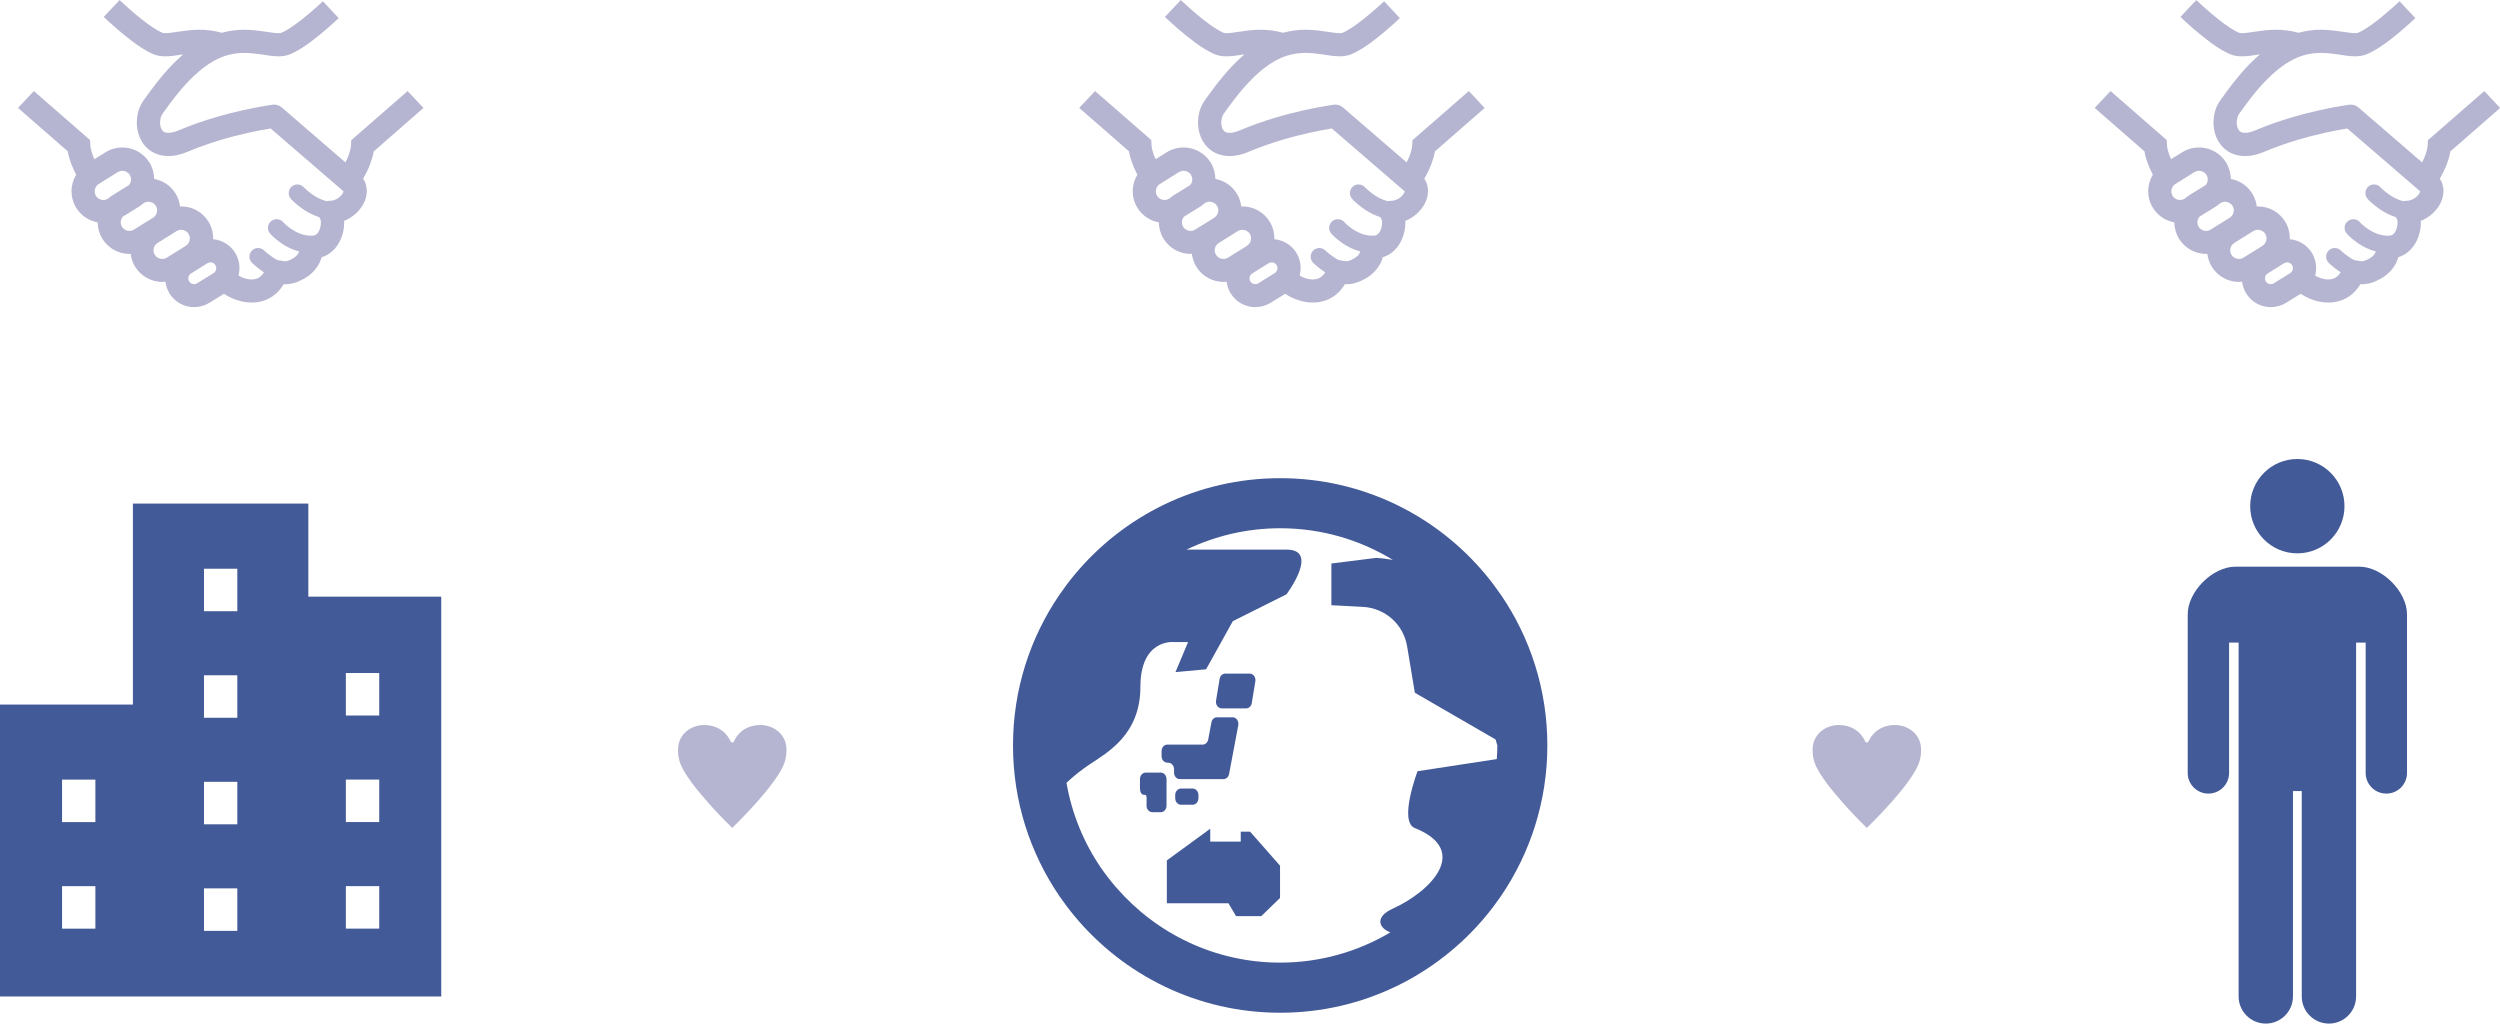
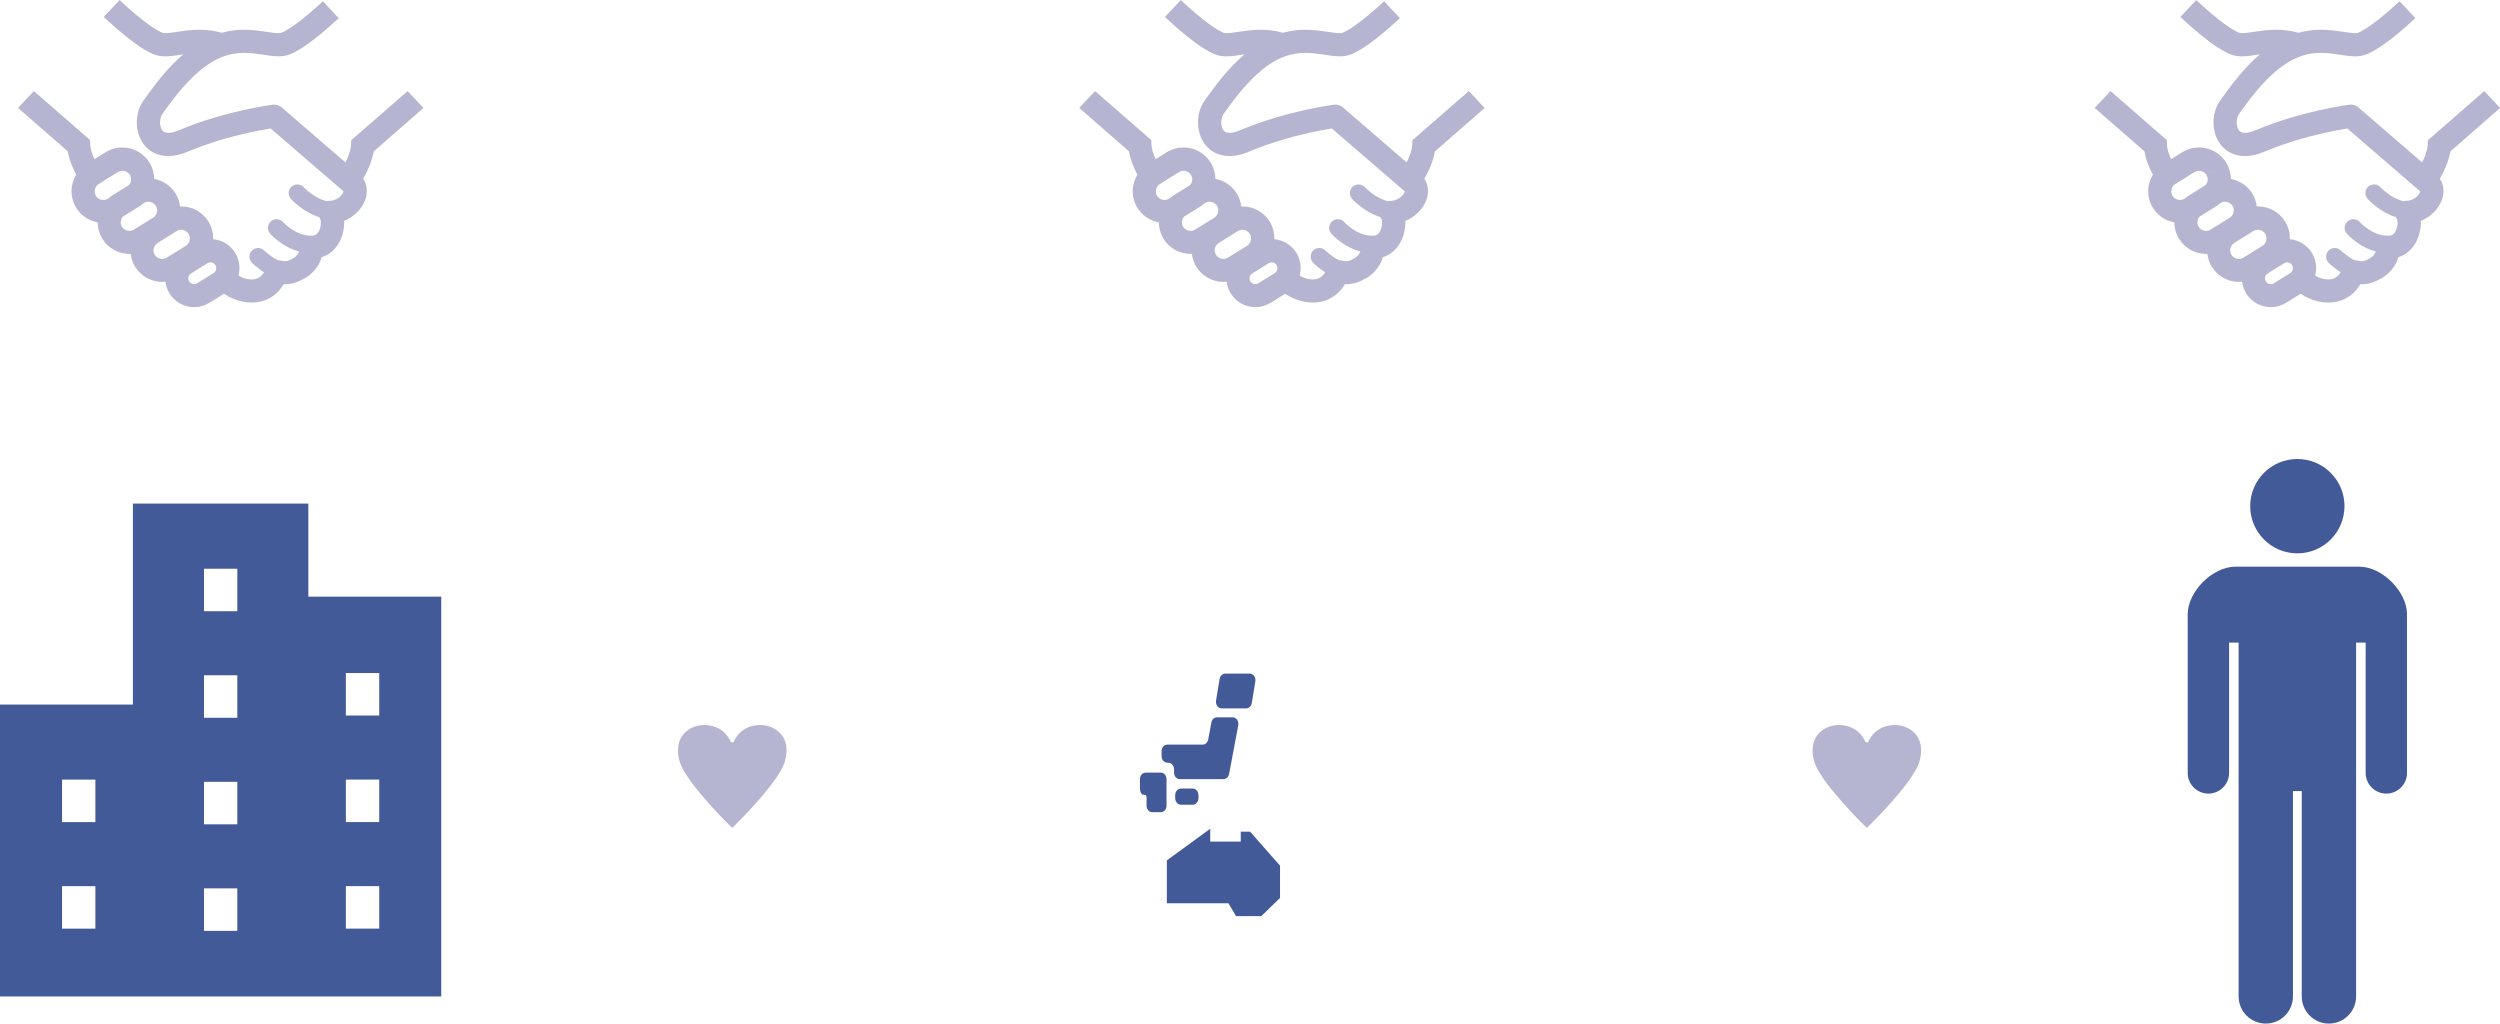
<svg xmlns="http://www.w3.org/2000/svg" width="762" height="312" viewBox="0 0 762 312" fill="none">
  <g clip-path="url(#clip0_841_1211)">
    <path d="M215.675 244.439C212.654 241.027 210.955 238.819 209.928 237.285C207.45 233.649 206.66 231.665 206.66 228.549C206.66 223.638 210.754 220.982 214.636 220.982C218.188 220.982 220.961 222.67 222.448 225.479C222.695 226.046 222.778 226.306 223.191 226.306C223.604 226.306 223.687 226.046 223.934 225.479C225.421 222.67 228.194 220.982 231.746 220.982C235.628 220.982 239.722 223.638 239.722 228.549C239.722 231.665 238.932 233.649 236.454 237.285C235.415 238.819 233.728 241.039 230.743 244.439C228.678 246.764 225.988 249.609 223.179 252.348C220.371 249.609 217.681 246.764 215.651 244.439H215.675Z" fill="#B6B5D1" />
    <path d="M561.5 244.439C558.479 241.027 556.78 238.819 555.753 237.285C553.275 233.649 552.485 231.665 552.485 228.549C552.485 223.638 556.579 220.982 560.461 220.982C564.013 220.982 566.786 222.67 568.273 225.479C568.521 226.046 568.603 226.306 569.016 226.306C569.429 226.306 569.512 226.046 569.76 225.479C571.246 222.67 574.019 220.982 577.571 220.982C581.453 220.982 585.548 223.638 585.548 228.549C585.548 231.665 584.757 233.649 582.279 237.285C581.241 238.819 579.553 241.039 576.568 244.439C574.503 246.764 571.813 249.609 569.004 252.348C566.196 249.609 563.506 246.764 561.476 244.439H561.5Z" fill="#B6B5D1" />
    <path d="M700.229 168.661C708.17 168.661 714.601 162.227 714.601 154.282C714.601 146.337 708.17 139.904 700.229 139.904C692.288 139.904 685.857 146.337 685.857 154.282C685.857 162.215 692.288 168.661 700.229 168.661Z" fill="#435A99" />
    <path d="M719.108 172.722H681.349C674.387 172.722 666.812 180.301 666.812 187.266V235.585C666.812 239.067 669.632 241.889 673.113 241.889C676.594 241.889 679.426 239.067 679.426 235.585V195.86H682.329V303.701C682.329 308.281 686.034 311.988 690.612 311.988C695.19 311.988 698.895 308.281 698.895 303.701V241.122H701.574V303.701C701.574 308.281 705.279 311.988 709.857 311.988C714.436 311.988 718.141 308.281 718.141 303.701V195.86H721.055V235.585C721.055 239.067 723.875 241.889 727.356 241.889C730.837 241.889 733.657 239.067 733.657 235.585V187.266C733.657 180.301 726.082 172.722 719.12 172.722H719.108Z" fill="#435A99" />
    <path d="M93.984 181.859V153.491H40.508V214.749H0V303.725H134.493V181.859H93.984ZM29.074 283.054H18.915V270.103H29.074V283.054ZM29.074 250.578H18.915V237.627H29.074V250.578ZM72.332 283.727H62.172V270.776H72.332V283.727ZM72.332 251.25H62.172V238.3H72.332V251.25ZM72.332 218.774H62.172V205.824H72.332V218.774ZM72.332 186.298H62.172V173.348H72.332V186.298ZM115.59 283.042H105.418V270.092H115.59V283.042ZM115.59 250.566H105.418V237.615H115.59V250.566ZM115.59 218.09H105.418V205.139H115.59V218.09Z" fill="#435A99" />
-     <path d="M457.497 181.34C456.046 179.227 454.524 177.184 452.895 175.225C437.957 157.198 415.408 145.747 390.192 145.747C364.976 145.747 342.427 157.198 327.488 175.225C325.86 177.184 324.338 179.215 322.886 181.34C313.978 194.396 308.762 210.18 308.762 227.215C308.762 244.25 313.978 259.998 322.863 273.066C324.314 275.179 325.848 277.222 327.476 279.181C342.403 297.196 364.952 308.683 390.204 308.683C415.455 308.683 437.992 297.196 452.931 279.181C454.559 277.222 456.081 275.179 457.533 273.066C466.406 260.01 471.633 244.226 471.633 227.215C471.633 210.204 466.418 194.396 457.509 181.34H457.497ZM456.199 231.37L432.069 235.065C432.069 235.065 426.24 250.388 431.219 252.384C448.187 259.172 436.305 271.614 424.434 276.997C419.113 279.406 420.092 282.806 423.785 284.187C413.933 290.03 402.452 293.407 390.204 293.407C370.274 293.407 352.421 284.541 340.279 270.564C338.58 268.628 336.999 266.573 335.524 264.437C330.32 256.811 326.698 248.027 325.058 238.595C327.3 236.47 329.884 234.475 332.149 232.964C337.601 229.328 347.595 223.874 347.595 209.33C347.595 194.786 357.589 195.695 357.589 195.695H362.132L358.285 204.856L367.619 204.006L375.761 189.332L392.115 181.151C392.115 181.151 402.393 167.516 392.115 167.516H361.672C370.321 163.36 379.997 161.011 390.215 161.011C402.77 161.011 414.535 164.541 424.552 170.656C422.853 170.361 421.142 170.137 419.361 170.054L405.803 171.754V184.468L415.42 184.976C422.193 185.33 427.797 190.335 428.895 197.029L431.243 211.148L455.845 225.385L456.388 227.215C456.388 228.608 456.317 229.989 456.223 231.358L456.199 231.37Z" fill="#435A99" />
    <path d="M378.18 253.493V256.527H368.881V252.596L355.654 262.253V275.309H374.427L376.752 279.24H384.433L390.156 273.692V263.858L381.035 253.493H378.18Z" fill="#435A99" />
    <path d="M359.926 240.354C358.982 240.354 358.203 241.251 358.203 242.349V243.282C358.203 244.38 358.982 245.277 359.926 245.277H363.548C364.504 245.277 365.283 244.38 365.283 243.282V242.349C365.283 241.239 364.504 240.354 363.548 240.354H359.926Z" fill="#435A99" />
    <path d="M353.849 235.49H349.188C348.232 235.49 347.453 236.387 347.453 237.497V240.26C347.453 241.369 347.902 242.255 348.657 242.255H348.846C349.66 242.255 349.471 243.152 349.471 244.262V245.56C349.471 246.67 350.25 247.555 351.206 247.555H353.837C354.793 247.555 355.56 246.658 355.56 245.56V237.497C355.56 236.387 354.793 235.49 353.837 235.49H353.849Z" fill="#435A99" />
    <path d="M355.772 232.48H356.114C357.07 232.48 357.849 233.377 357.849 234.487V235.479C357.849 236.588 358.628 237.474 359.572 237.474H372.941C373.755 237.474 374.451 236.813 374.628 235.904L377.424 221.076C377.531 220.474 377.413 219.86 377.082 219.388C376.752 218.916 376.268 218.633 375.737 218.633H370.911C370.097 218.633 369.401 219.294 369.236 220.214L368.268 225.373C368.091 226.294 367.395 226.955 366.581 226.955H355.784C354.828 226.955 354.049 227.841 354.049 228.95V230.461C354.049 231.571 354.828 232.456 355.784 232.456L355.772 232.48Z" fill="#435A99" />
    <path d="M372.351 215.917H379.844C380.681 215.917 381.389 215.233 381.543 214.288L382.628 207.689C382.723 207.099 382.593 206.497 382.263 206.036C381.932 205.576 381.448 205.316 380.929 205.316H373.436C372.61 205.316 371.891 206.001 371.737 206.945L370.652 213.533C370.557 214.111 370.687 214.725 371.017 215.185C371.336 215.646 371.832 215.905 372.339 215.905L372.351 215.917Z" fill="#435A99" />
    <path d="M757.162 27.801L740.029 42.735L739.958 44.234C739.899 45.084 739.628 46.276 739.144 47.54C738.884 48.189 738.578 48.85 738.259 49.499L718.837 32.736C718.082 32.087 717.067 31.78 716.087 31.91C715.91 31.945 701.656 33.728 687.461 39.713C686.045 40.315 684.983 40.492 684.287 40.492C683.709 40.492 683.367 40.386 683.107 40.268C682.718 40.067 682.458 39.831 682.187 39.311C681.927 38.816 681.75 38.096 681.75 37.316C681.75 36.218 682.14 35.109 682.576 34.566C683.119 33.857 683.792 32.889 684.712 31.638C686.093 29.785 687.957 27.376 690.187 25.027C692.417 22.678 694.99 20.411 697.692 18.829C701.35 16.669 704.477 16.15 707.426 16.126C709.244 16.126 710.99 16.362 712.713 16.598C714.412 16.846 716.052 17.165 717.834 17.165C718.966 17.165 720.17 17.035 721.421 16.527H721.433C723.38 15.701 725.279 14.473 727.203 13.104C730.058 11.014 732.89 8.559 735.038 6.599C735.462 6.233 735.852 5.855 736.206 5.525L731.392 0.39C730.33 1.381 728.949 2.621 727.474 3.872C725.952 5.183 724.312 6.505 722.754 7.603C721.197 8.712 719.722 9.598 718.707 9.999C718.648 10.034 718.377 10.105 717.822 10.105C716.972 10.117 715.521 9.893 713.739 9.633C711.957 9.373 709.822 9.066 707.415 9.066C705.326 9.055 703.013 9.314 700.583 9.987C698.164 9.314 695.851 9.066 693.751 9.066C691.343 9.066 689.231 9.373 687.45 9.633C685.668 9.905 684.216 10.129 683.355 10.105C682.824 10.105 682.541 10.034 682.494 9.999C681.42 9.574 679.803 8.582 678.151 7.39C675.626 5.572 672.936 3.235 670.906 1.381C670.364 0.885 669.868 0.425 669.42 0.024L664.582 5.159C665.62 6.127 666.977 7.39 668.499 8.712C670.198 10.164 672.086 11.711 673.986 13.116C675.909 14.497 677.821 15.713 679.756 16.539C681.007 17.047 682.234 17.177 683.343 17.177C685.125 17.177 686.789 16.881 688.476 16.61C688.594 16.598 688.7 16.598 688.807 16.575C686.458 18.593 684.405 20.777 682.682 22.808C681.219 24.52 679.992 26.125 679.013 27.459C678.057 28.769 677.314 29.832 676.983 30.245C675.378 32.335 674.682 34.837 674.671 37.328C674.682 39.666 675.308 42.097 676.912 44.152C677.703 45.155 678.765 46.064 680.039 46.654C681.314 47.256 682.777 47.575 684.275 47.575C686.163 47.575 688.122 47.115 690.211 46.229C696.748 43.479 703.485 41.614 708.559 40.492C711.108 39.925 713.22 39.536 714.707 39.288C714.99 39.229 715.214 39.205 715.45 39.158L737.645 58.294V58.318H737.657C737.657 58.389 737.622 58.578 737.457 58.885C737.197 59.38 736.607 60.03 735.864 60.49C735.12 60.95 734.259 61.21 733.445 61.21C733.15 61.21 732.866 61.269 732.583 61.316C732.088 61.21 731.58 61.068 731.085 60.856C729.551 60.254 728.111 59.298 727.108 58.471C726.601 58.07 726.188 57.692 725.928 57.432L725.633 57.149L725.563 57.078C725.032 56.5 724.312 56.217 723.604 56.217C722.967 56.217 722.329 56.441 721.822 56.901C720.748 57.893 720.677 59.569 721.669 60.644C721.751 60.75 723.085 62.202 725.268 63.701C726.341 64.445 727.675 65.2 729.173 65.802C729.504 65.932 729.881 66.062 730.247 66.168C730.353 66.393 730.471 66.629 730.636 66.841H730.625V66.865C730.695 66.971 730.802 67.396 730.778 67.904C730.802 68.872 730.448 70.147 729.928 70.855C729.681 71.221 729.433 71.433 729.185 71.575C728.925 71.717 728.678 71.799 728.194 71.823H728.017C727.934 71.811 727.816 71.823 727.734 71.835H727.722C725.421 71.835 723.285 70.843 721.716 69.769C720.925 69.238 720.288 68.695 719.863 68.305C719.651 68.116 719.497 67.951 719.403 67.845L719.297 67.738V67.715L719.285 67.703C718.778 67.101 718.034 66.806 717.291 66.806C716.677 66.806 716.052 67.018 715.556 67.455C714.447 68.411 714.317 70.088 715.297 71.186C715.379 71.304 716.618 72.708 718.742 74.149C720.135 75.105 721.975 76.097 724.147 76.651C724.111 76.71 724.088 76.781 724.076 76.828C723.793 77.466 723.403 78.103 722.306 78.741C721.586 79.166 721.055 79.378 720.677 79.496C720.312 79.603 720.111 79.614 719.851 79.614C719.497 79.614 718.99 79.544 718.141 79.367C717.975 79.331 717.822 79.331 717.669 79.308C717.61 79.296 717.562 79.272 717.492 79.237C716.63 78.812 715.545 78.068 714.754 77.43C714.365 77.135 714.034 76.828 713.798 76.639L713.539 76.392L713.48 76.333H713.468C712.406 75.305 710.73 75.365 709.727 76.403C708.724 77.466 708.76 79.142 709.81 80.146C709.869 80.193 710.978 81.279 712.547 82.389C712.807 82.601 713.126 82.802 713.432 82.991C713.008 83.675 712.547 84.159 712.111 84.455C711.403 84.95 710.648 85.175 709.657 85.175C708.772 85.175 707.733 84.962 706.695 84.525C706.341 84.384 706.01 84.171 705.668 83.994C705.857 83.239 705.963 82.471 705.963 81.692C705.963 80.099 705.538 78.481 704.642 77.029C703.119 74.597 700.583 73.145 697.916 72.909C697.916 72.815 697.939 72.708 697.939 72.626C697.939 70.879 697.467 69.096 696.488 67.502C694.671 64.575 691.509 62.922 688.299 62.922H688.24C688.099 62.922 687.969 62.934 687.851 62.934C687.697 61.553 687.249 60.195 686.47 58.955C684.972 56.535 682.564 55.012 679.969 54.54C679.945 52.828 679.473 51.081 678.517 49.523C676.676 46.572 673.502 44.943 670.269 44.943C668.523 44.943 666.741 45.415 665.148 46.406L661.762 48.508C661.679 48.331 661.573 48.142 661.502 47.965C660.9 46.548 660.534 45.131 660.499 44.187L660.428 42.688L643.295 27.754L638.457 32.889L653.632 46.123C653.891 47.717 654.387 49.228 654.977 50.644C655.343 51.565 655.767 52.427 656.192 53.242C655.272 54.764 654.764 56.512 654.764 58.259C654.764 60.006 655.236 61.789 656.228 63.382C657.726 65.79 660.133 67.302 662.729 67.786C662.741 69.497 663.225 71.245 664.181 72.803C666.021 75.754 669.195 77.395 672.429 77.395C672.558 77.395 672.676 77.371 672.794 77.36C672.971 78.741 673.408 80.099 674.187 81.35C676.027 84.301 679.202 85.93 682.435 85.93C682.753 85.93 683.072 85.895 683.39 85.859C683.544 87.099 683.957 88.327 684.641 89.448C686.317 92.14 689.22 93.639 692.146 93.615C693.739 93.615 695.355 93.19 696.807 92.293L701.22 89.554C702.081 90.121 702.99 90.617 703.957 91.007C705.727 91.762 707.662 92.222 709.657 92.222C711.851 92.234 714.176 91.644 716.17 90.227C717.456 89.33 718.553 88.091 719.45 86.627C719.592 86.627 719.71 86.638 719.863 86.638C720.784 86.638 721.775 86.52 722.778 86.202C723.769 85.907 724.76 85.446 725.822 84.844C728.347 83.416 729.869 81.314 730.613 79.532C730.766 79.119 730.896 78.753 731.002 78.398C731.604 78.21 732.206 77.974 732.737 77.655C734.684 76.545 735.946 74.833 736.749 73.11C737.527 71.374 737.881 69.58 737.881 67.845C737.881 67.668 737.87 67.502 737.846 67.337C739.132 66.829 740.289 66.086 741.256 65.236C742.259 64.35 743.109 63.323 743.734 62.166C744.348 61.021 744.772 59.675 744.772 58.223C744.772 57.267 744.572 56.276 744.159 55.343C744.029 55.048 743.84 54.776 743.651 54.493C744.407 53.147 745.174 51.648 745.787 50.019C746.259 48.779 746.649 47.492 746.885 46.147L762.047 32.901L757.209 27.754L757.162 27.801ZM666.01 60.455L665.856 60.561C665.42 60.832 664.936 60.95 664.464 60.95C663.579 60.95 662.717 60.525 662.222 59.711C661.939 59.274 661.821 58.79 661.821 58.318C661.832 57.432 662.257 56.583 663.071 56.075L668.877 52.451C669.337 52.191 669.797 52.061 670.269 52.061C671.166 52.061 672.016 52.498 672.511 53.301L675.508 51.447L672.511 53.324C672.794 53.761 672.924 54.221 672.924 54.705C672.912 55.319 672.7 55.921 672.287 56.405L667.284 59.51C666.824 59.794 666.422 60.112 666.01 60.466V60.455ZM673.797 69.981C673.361 70.265 672.877 70.383 672.405 70.383C671.52 70.383 670.659 69.946 670.163 69.131C669.88 68.695 669.762 68.234 669.762 67.75C669.774 67.136 669.986 66.534 670.399 66.05L675.39 62.946C675.85 62.662 676.252 62.332 676.641 61.989L676.818 61.883C677.278 61.6 677.738 61.482 678.21 61.482C679.107 61.493 679.957 61.918 680.452 62.733C680.736 63.17 680.865 63.63 680.865 64.114C680.854 65.011 680.429 65.861 679.615 66.369L673.809 69.97L673.797 69.981ZM689.621 74.916L683.792 78.54C683.355 78.8 682.895 78.93 682.411 78.93C681.514 78.93 680.665 78.493 680.169 77.69C679.886 77.23 679.756 76.769 679.756 76.297C679.756 75.4 680.193 74.55 681.007 74.054L686.812 70.43C687.249 70.17 687.733 70.04 688.205 70.04C689.09 70.04 689.939 70.465 690.447 71.28C690.706 71.717 690.836 72.201 690.836 72.673C690.836 73.558 690.411 74.408 689.597 74.916H689.621ZM698.057 83.239L693.054 86.343C692.759 86.544 692.453 86.603 692.122 86.603C691.544 86.603 690.954 86.32 690.624 85.777C690.447 85.482 690.364 85.175 690.364 84.844C690.364 84.242 690.659 83.675 691.19 83.357L696.193 80.228C696.512 80.051 696.807 79.969 697.125 79.969C697.727 79.98 698.293 80.264 698.624 80.819C698.824 81.114 698.883 81.421 698.883 81.739C698.883 82.341 698.6 82.908 698.057 83.239Z" fill="#B6B5D1" />
    <path d="M447.645 27.801L430.511 42.735L430.441 44.234C430.382 45.084 430.11 46.276 429.626 47.54C429.367 48.189 429.06 48.85 428.741 49.499L409.319 32.736C408.564 32.087 407.549 31.78 406.57 31.91C406.393 31.945 392.139 33.728 377.944 39.713C376.528 40.315 375.466 40.492 374.77 40.492C374.191 40.492 373.849 40.386 373.59 40.268C373.2 40.067 372.941 39.831 372.669 39.311C372.41 38.816 372.233 38.096 372.233 37.316C372.233 36.218 372.622 35.109 373.059 34.566C373.602 33.857 374.274 32.889 375.194 31.638C376.575 29.785 378.439 27.376 380.67 25.027C382.9 22.678 385.472 20.411 388.174 18.829C391.832 16.669 394.959 16.15 397.909 16.126C399.726 16.126 401.472 16.362 403.195 16.598C404.894 16.846 406.534 17.165 408.316 17.165C409.449 17.165 410.653 17.035 411.903 16.527H411.915C413.862 15.701 415.762 14.473 417.685 13.104C420.541 11.014 423.373 8.559 425.52 6.599C425.945 6.233 426.334 5.855 426.688 5.525L421.874 0.39C420.812 1.381 419.431 2.621 417.957 3.872C416.434 5.183 414.794 6.505 413.237 7.603C411.679 8.712 410.204 9.598 409.189 9.999C409.13 10.034 408.859 10.105 408.304 10.105C407.455 10.117 406.003 9.893 404.222 9.633C402.44 9.373 400.304 9.066 397.897 9.066C395.809 9.055 393.496 9.314 391.065 9.987C388.646 9.314 386.333 9.066 384.233 9.066C381.826 9.066 379.714 9.373 377.932 9.633C376.15 9.905 374.699 10.129 373.838 10.105C373.307 10.105 373.023 10.034 372.976 9.999C371.902 9.574 370.286 8.582 368.634 7.39C366.109 5.572 363.418 3.235 361.389 1.381C360.846 0.885 360.35 0.425 359.902 0.024L355.064 5.159C356.103 6.127 357.46 7.39 358.982 8.712C360.681 10.164 362.569 11.711 364.469 13.116C366.392 14.497 368.303 15.713 370.239 16.539C371.489 17.047 372.717 17.177 373.826 17.177C375.607 17.177 377.271 16.881 378.959 16.61C379.077 16.598 379.183 16.598 379.289 16.575C376.941 18.593 374.888 20.777 373.165 22.808C371.702 24.52 370.475 26.125 369.495 27.459C368.539 28.769 367.796 29.832 367.466 30.245C365.861 32.335 365.165 34.837 365.153 37.328C365.165 39.666 365.79 42.097 367.395 44.152C368.185 45.155 369.247 46.064 370.522 46.654C371.796 47.256 373.259 47.575 374.758 47.575C376.646 47.575 378.605 47.115 380.693 46.229C387.23 43.479 393.968 41.614 399.042 40.492C401.59 39.925 403.703 39.536 405.189 39.288C405.472 39.229 405.697 39.205 405.933 39.158L428.128 58.294V58.318H428.14C428.14 58.389 428.104 58.578 427.939 58.885C427.679 59.38 427.09 60.03 426.346 60.49C425.603 60.95 424.741 61.21 423.927 61.21C423.632 61.21 423.349 61.269 423.066 61.316C422.57 61.21 422.063 61.068 421.567 60.856C420.033 60.254 418.594 59.298 417.591 58.471C417.083 58.07 416.67 57.692 416.411 57.432L416.116 57.149L416.045 57.078C415.514 56.5 414.794 56.217 414.086 56.217C413.449 56.217 412.812 56.441 412.304 56.901C411.231 57.893 411.16 59.569 412.151 60.644C412.234 60.75 413.567 62.202 415.75 63.701C416.824 64.445 418.157 65.2 419.656 65.802C419.986 65.932 420.364 66.062 420.729 66.168C420.836 66.393 420.954 66.629 421.119 66.841H421.107V66.865C421.178 66.971 421.284 67.396 421.26 67.904C421.284 68.872 420.93 70.147 420.411 70.855C420.163 71.221 419.915 71.433 419.667 71.575C419.408 71.717 419.16 71.799 418.676 71.823H418.499C418.417 71.811 418.299 71.823 418.216 71.835H418.204C415.903 71.835 413.768 70.843 412.198 69.769C411.408 69.238 410.771 68.695 410.346 68.305C410.133 68.116 409.98 67.951 409.886 67.845L409.779 67.738V67.715L409.768 67.703C409.26 67.101 408.517 66.806 407.773 66.806C407.16 66.806 406.534 67.018 406.039 67.455C404.93 68.411 404.8 70.088 405.779 71.186C405.862 71.304 407.101 72.708 409.225 74.149C410.617 75.105 412.458 76.097 414.629 76.651C414.594 76.71 414.57 76.781 414.558 76.828C414.275 77.466 413.886 78.103 412.788 78.741C412.068 79.166 411.538 79.378 411.16 79.496C410.794 79.603 410.594 79.614 410.334 79.614C409.98 79.614 409.473 79.544 408.623 79.367C408.458 79.331 408.304 79.331 408.151 79.308C408.092 79.296 408.045 79.272 407.974 79.237C407.113 78.812 406.027 78.068 405.236 77.43C404.847 77.135 404.517 76.828 404.281 76.639L404.021 76.392L403.962 76.333H403.95C402.888 75.305 401.213 75.365 400.21 76.403C399.207 77.466 399.242 79.142 400.292 80.146C400.351 80.193 401.461 81.279 403.03 82.389C403.29 82.601 403.608 82.802 403.915 82.991C403.49 83.675 403.03 84.159 402.593 84.455C401.885 84.95 401.13 85.175 400.139 85.175C399.254 85.175 398.216 84.962 397.177 84.525C396.823 84.384 396.493 84.171 396.151 83.994C396.34 83.239 396.446 82.471 396.446 81.692C396.446 80.099 396.021 78.481 395.124 77.029C393.602 74.597 391.065 73.145 388.398 72.909C388.398 72.815 388.422 72.708 388.422 72.626C388.422 70.879 387.95 69.096 386.971 67.502C385.153 64.575 381.991 62.922 378.782 62.922H378.723C378.581 62.922 378.451 62.934 378.333 62.934C378.18 61.553 377.731 60.195 376.953 58.955C375.454 56.535 373.047 55.012 370.451 54.54C370.427 52.828 369.955 51.081 369 49.523C367.159 46.572 363.985 44.943 360.752 44.943C359.005 44.943 357.224 45.415 355.631 46.406L352.244 48.508C352.161 48.331 352.055 48.142 351.984 47.965C351.383 46.548 351.017 45.131 350.982 44.187L350.911 42.688L333.778 27.754L328.94 32.889L344.114 46.123C344.374 47.717 344.869 49.228 345.459 50.644C345.825 51.565 346.25 52.427 346.675 53.242C345.754 54.764 345.247 56.512 345.247 58.259C345.247 60.006 345.719 61.789 346.71 63.382C348.209 65.79 350.616 67.302 353.212 67.786C353.223 69.497 353.707 71.245 354.663 72.803C356.504 75.754 359.678 77.395 362.911 77.395C363.041 77.395 363.159 77.371 363.277 77.36C363.454 78.741 363.89 80.099 364.669 81.35C366.51 84.301 369.684 85.93 372.917 85.93C373.236 85.93 373.554 85.895 373.873 85.859C374.026 87.099 374.439 88.327 375.124 89.448C376.799 92.14 379.702 93.639 382.628 93.615C384.221 93.615 385.838 93.19 387.289 92.293L391.702 89.554C392.564 90.121 393.472 90.617 394.44 91.007C396.21 91.762 398.145 92.222 400.139 92.222C402.334 92.234 404.658 91.644 406.652 90.227C407.939 89.33 409.036 88.091 409.933 86.627C410.074 86.627 410.192 86.638 410.346 86.638C411.266 86.638 412.257 86.52 413.26 86.202C414.251 85.907 415.243 85.446 416.305 84.844C418.83 83.416 420.352 81.314 421.095 79.532C421.249 79.119 421.378 78.753 421.485 78.398C422.086 78.21 422.688 77.974 423.219 77.655C425.166 76.545 426.429 74.833 427.231 73.11C428.01 71.374 428.364 69.58 428.364 67.845C428.364 67.668 428.352 67.502 428.328 67.337C429.615 66.829 430.771 66.086 431.739 65.236C432.742 64.35 433.591 63.323 434.216 62.166C434.83 61.021 435.255 59.675 435.255 58.223C435.255 57.267 435.054 56.276 434.641 55.343C434.511 55.048 434.323 54.776 434.134 54.493C434.889 53.147 435.656 51.648 436.27 50.019C436.742 48.779 437.131 47.492 437.367 46.147L452.53 32.901L447.692 27.754L447.645 27.801ZM356.492 60.455L356.339 60.561C355.902 60.832 355.418 60.95 354.946 60.95C354.061 60.95 353.2 60.525 352.704 59.711C352.421 59.274 352.303 58.79 352.303 58.318C352.315 57.432 352.74 56.583 353.554 56.075L359.359 52.451C359.819 52.191 360.28 52.061 360.752 52.061C361.648 52.061 362.498 52.498 362.994 53.301L365.991 51.447L362.994 53.324C363.277 53.761 363.407 54.221 363.407 54.705C363.395 55.319 363.182 55.921 362.769 56.405L357.766 59.51C357.306 59.794 356.905 60.112 356.492 60.466V60.455ZM364.28 69.981C363.843 70.265 363.359 70.383 362.887 70.383C362.002 70.383 361.141 69.946 360.645 69.131C360.362 68.695 360.244 68.234 360.244 67.75C360.256 67.136 360.468 66.534 360.881 66.05L365.873 62.946C366.333 62.662 366.734 62.332 367.123 61.989L367.3 61.883C367.761 61.6 368.221 61.482 368.693 61.482C369.59 61.493 370.439 61.918 370.935 62.733C371.218 63.17 371.348 63.63 371.348 64.114C371.336 65.011 370.911 65.861 370.097 66.369L364.292 69.97L364.28 69.981ZM380.103 74.916L374.274 78.54C373.838 78.8 373.377 78.93 372.894 78.93C371.997 78.93 371.147 78.493 370.652 77.69C370.368 77.23 370.239 76.769 370.239 76.297C370.239 75.4 370.675 74.55 371.489 74.054L377.295 70.43C377.731 70.17 378.215 70.04 378.687 70.04C379.572 70.04 380.422 70.465 380.929 71.28C381.189 71.717 381.319 72.201 381.319 72.673C381.319 73.558 380.894 74.408 380.08 74.916H380.103ZM388.54 83.239L383.537 86.343C383.242 86.544 382.935 86.603 382.605 86.603C382.026 86.603 381.437 86.32 381.106 85.777C380.929 85.482 380.847 85.175 380.847 84.844C380.847 84.242 381.142 83.675 381.672 83.357L386.676 80.228C386.994 80.051 387.289 79.969 387.608 79.969C388.21 79.98 388.776 80.264 389.106 80.819C389.307 81.114 389.366 81.421 389.366 81.739C389.366 82.341 389.083 82.908 388.54 83.239Z" fill="#B6B5D1" />
    <path d="M124.192 27.801L107.059 42.735L106.988 44.234C106.929 45.084 106.657 46.276 106.174 47.54C105.914 48.189 105.607 48.85 105.289 49.499L85.866 32.736C85.111 32.087 84.096 31.78 83.117 31.91C82.94 31.945 68.686 33.728 54.491 39.713C53.075 40.315 52.013 40.492 51.317 40.492C50.739 40.492 50.396 40.386 50.137 40.268C49.747 40.067 49.488 39.831 49.216 39.311C48.957 38.816 48.78 38.096 48.78 37.316C48.78 36.218 49.169 35.109 49.606 34.566C50.149 33.857 50.821 32.889 51.742 31.638C53.122 29.785 54.986 27.376 57.217 25.027C59.447 22.678 62.019 20.411 64.721 18.829C68.379 16.669 71.506 16.15 74.456 16.126C76.273 16.126 78.019 16.362 79.742 16.598C81.441 16.846 83.082 17.165 84.863 17.165C85.996 17.165 87.2 17.035 88.45 16.527H88.462C90.409 15.701 92.309 14.473 94.232 13.104C97.088 11.014 99.92 8.559 102.067 6.599C102.492 6.233 102.881 5.855 103.235 5.525L98.421 0.39C97.359 1.381 95.979 2.621 94.504 3.872C92.981 5.183 91.341 6.505 89.784 7.603C88.226 8.712 86.751 9.598 85.737 9.999C85.677 10.034 85.406 10.105 84.852 10.105C84.002 10.117 82.551 9.893 80.769 9.633C78.987 9.373 76.851 9.066 74.444 9.066C72.356 9.055 70.043 9.314 67.612 9.987C65.193 9.314 62.88 9.066 60.78 9.066C58.373 9.066 56.261 9.373 54.479 9.633C52.697 9.905 51.246 10.129 50.385 10.105C49.854 10.105 49.57 10.034 49.523 9.999C48.45 9.574 46.833 8.582 45.181 7.39C42.656 5.572 39.965 3.235 37.936 1.381C37.393 0.885 36.898 0.425 36.449 0.024L31.611 5.159C32.65 6.127 34.007 7.39 35.529 8.712C37.228 10.164 39.116 11.711 41.016 13.116C42.939 14.497 44.851 15.713 46.786 16.539C48.036 17.047 49.264 17.177 50.373 17.177C52.155 17.177 53.818 16.881 55.506 16.61C55.624 16.598 55.73 16.598 55.836 16.575C53.488 18.593 51.435 20.777 49.712 22.808C48.249 24.52 47.022 26.125 46.042 27.459C45.087 28.769 44.343 29.832 44.013 30.245C42.408 32.335 41.712 34.837 41.7 37.328C41.712 39.666 42.337 42.097 43.942 44.152C44.733 45.155 45.794 46.064 47.069 46.654C48.343 47.256 49.806 47.575 51.305 47.575C53.193 47.575 55.152 47.115 57.24 46.229C63.777 43.479 70.515 41.614 75.589 40.492C78.138 39.925 80.25 39.536 81.736 39.288C82.02 39.229 82.244 39.205 82.48 39.158L104.675 58.294V58.318H104.687C104.687 58.389 104.651 58.578 104.486 58.885C104.227 59.38 103.637 60.03 102.893 60.49C102.15 60.95 101.288 61.21 100.474 61.21C100.179 61.21 99.896 61.269 99.613 61.316C99.117 61.21 98.61 61.068 98.114 60.856C96.58 60.254 95.141 59.298 94.138 58.471C93.63 58.07 93.218 57.692 92.958 57.432L92.663 57.149L92.592 57.078C92.061 56.5 91.341 56.217 90.633 56.217C89.996 56.217 89.359 56.441 88.852 56.901C87.778 57.893 87.707 59.569 88.698 60.644C88.781 60.75 90.114 62.202 92.297 63.701C93.371 64.445 94.704 65.2 96.203 65.802C96.533 65.932 96.911 66.062 97.277 66.168C97.383 66.393 97.501 66.629 97.666 66.841H97.654V66.865C97.725 66.971 97.831 67.396 97.808 67.904C97.831 68.872 97.477 70.147 96.958 70.855C96.71 71.221 96.462 71.433 96.215 71.575C95.955 71.717 95.707 71.799 95.223 71.823H95.046C94.964 71.811 94.846 71.823 94.763 71.835H94.751C92.451 71.835 90.315 70.843 88.745 69.769C87.955 69.238 87.318 68.695 86.893 68.305C86.68 68.116 86.527 67.951 86.433 67.845L86.326 67.738V67.715L86.315 67.703C85.807 67.101 85.064 66.806 84.32 66.806C83.707 66.806 83.082 67.018 82.586 67.455C81.477 68.411 81.347 70.088 82.326 71.186C82.409 71.304 83.648 72.708 85.772 74.149C87.164 75.105 89.005 76.097 91.176 76.651C91.141 76.71 91.117 76.781 91.105 76.828C90.822 77.466 90.433 78.103 89.335 78.741C88.616 79.166 88.085 79.378 87.707 79.496C87.341 79.603 87.141 79.614 86.881 79.614C86.527 79.614 86.02 79.544 85.17 79.367C85.005 79.331 84.852 79.331 84.698 79.308C84.639 79.296 84.592 79.272 84.521 79.237C83.66 78.812 82.574 78.068 81.784 77.43C81.394 77.135 81.064 76.828 80.828 76.639L80.568 76.392L80.509 76.333H80.497C79.435 75.305 77.76 75.365 76.757 76.403C75.754 77.466 75.789 79.142 76.84 80.146C76.898 80.193 78.008 81.279 79.577 82.389C79.837 82.601 80.155 82.802 80.462 82.991C80.037 83.675 79.577 84.159 79.14 84.455C78.433 84.95 77.677 85.175 76.686 85.175C75.801 85.175 74.763 84.962 73.724 84.525C73.37 84.384 73.04 84.171 72.698 83.994C72.887 83.239 72.993 82.471 72.993 81.692C72.993 80.099 72.568 78.481 71.671 77.029C70.149 74.597 67.612 73.145 64.945 72.909C64.945 72.815 64.969 72.708 64.969 72.626C64.969 70.879 64.497 69.096 63.518 67.502C61.7 64.575 58.538 62.922 55.329 62.922H55.27C55.128 62.922 54.998 62.934 54.88 62.934C54.727 61.553 54.279 60.195 53.5 58.955C52.001 56.535 49.594 55.012 46.998 54.54C46.974 52.828 46.502 51.081 45.547 49.523C43.706 46.572 40.532 44.943 37.299 44.943C35.552 44.943 33.771 45.415 32.178 46.406L28.791 48.508C28.709 48.331 28.602 48.142 28.532 47.965C27.93 46.548 27.564 45.131 27.529 44.187L27.458 42.688L10.325 27.754L5.487 32.889L20.661 46.123C20.921 47.717 21.416 49.228 22.006 50.644C22.372 51.565 22.797 52.427 23.222 53.242C22.301 54.764 21.794 56.512 21.794 58.259C21.794 60.006 22.266 61.789 23.257 63.382C24.756 65.79 27.163 67.302 29.759 67.786C29.771 69.497 30.254 71.245 31.21 72.803C33.051 75.754 36.225 77.395 39.458 77.395C39.588 77.395 39.706 77.371 39.824 77.36C40.001 78.741 40.438 80.099 41.216 81.35C43.057 84.301 46.231 85.93 49.464 85.93C49.783 85.93 50.101 85.895 50.42 85.859C50.573 87.099 50.986 88.327 51.671 89.448C53.346 92.14 56.249 93.639 59.175 93.615C60.768 93.615 62.385 93.19 63.836 92.293L68.249 89.554C69.111 90.121 70.019 90.617 70.987 91.007C72.757 91.762 74.692 92.222 76.686 92.222C78.881 92.234 81.205 91.644 83.2 90.227C84.486 89.33 85.583 88.091 86.48 86.627C86.621 86.627 86.739 86.638 86.893 86.638C87.813 86.638 88.804 86.52 89.807 86.202C90.799 85.907 91.79 85.446 92.852 84.844C95.377 83.416 96.899 81.314 97.642 79.532C97.796 79.119 97.925 78.753 98.032 78.398C98.633 78.21 99.235 77.974 99.766 77.655C101.713 76.545 102.976 74.833 103.778 73.11C104.557 71.374 104.911 69.58 104.911 67.845C104.911 67.668 104.899 67.502 104.876 67.337C106.162 66.829 107.318 66.086 108.286 65.236C109.289 64.35 110.138 63.323 110.764 62.166C111.377 61.021 111.802 59.675 111.802 58.223C111.802 57.267 111.601 56.276 111.188 55.343C111.059 55.048 110.87 54.776 110.681 54.493C111.436 53.147 112.203 51.648 112.817 50.019C113.289 48.779 113.678 47.492 113.914 46.147L129.077 32.901L124.239 27.754L124.192 27.801ZM33.039 60.455L32.886 60.561C32.449 60.832 31.965 60.95 31.493 60.95C30.608 60.95 29.747 60.525 29.251 59.711C28.968 59.274 28.85 58.79 28.85 58.318C28.862 57.432 29.287 56.583 30.101 56.075L35.906 52.451C36.367 52.191 36.827 52.061 37.299 52.061C38.196 52.061 39.045 52.498 39.541 53.301L42.538 51.447L39.541 53.324C39.824 53.761 39.954 54.221 39.954 54.705C39.942 55.319 39.73 55.921 39.316 56.405L34.313 59.51C33.853 59.794 33.452 60.112 33.039 60.466V60.455ZM40.827 69.981C40.39 70.265 39.907 70.383 39.434 70.383C38.55 70.383 37.688 69.946 37.193 69.131C36.909 68.695 36.791 68.234 36.791 67.75C36.803 67.136 37.016 66.534 37.429 66.05L42.42 62.946C42.88 62.662 43.281 62.332 43.671 61.989L43.848 61.883C44.308 61.6 44.768 61.482 45.24 61.482C46.137 61.493 46.986 61.918 47.482 62.733C47.765 63.17 47.895 63.63 47.895 64.114C47.883 65.011 47.458 65.861 46.644 66.369L40.839 69.97L40.827 69.981ZM56.65 74.916L50.821 78.54C50.385 78.8 49.924 78.93 49.441 78.93C48.544 78.93 47.694 78.493 47.199 77.69C46.916 77.23 46.786 76.769 46.786 76.297C46.786 75.4 47.222 74.55 48.036 74.054L53.842 70.43C54.279 70.17 54.762 70.04 55.234 70.04C56.119 70.04 56.969 70.465 57.476 71.28C57.736 71.717 57.866 72.201 57.866 72.673C57.866 73.558 57.441 74.408 56.627 74.916H56.65ZM65.087 83.239L60.084 86.343C59.789 86.544 59.482 86.603 59.152 86.603C58.574 86.603 57.984 86.32 57.653 85.777C57.476 85.482 57.394 85.175 57.394 84.844C57.394 84.242 57.689 83.675 58.22 83.357L63.223 80.228C63.541 80.051 63.836 79.969 64.155 79.969C64.757 79.98 65.323 80.264 65.653 80.819C65.854 81.114 65.913 81.421 65.913 81.739C65.913 82.341 65.63 82.908 65.087 83.239Z" fill="#B6B5D1" />
  </g>
  <defs>
    <clipPath id="clip0_841_1211">
      <rect width="762" height="312" fill="white" />
    </clipPath>
  </defs>
</svg>